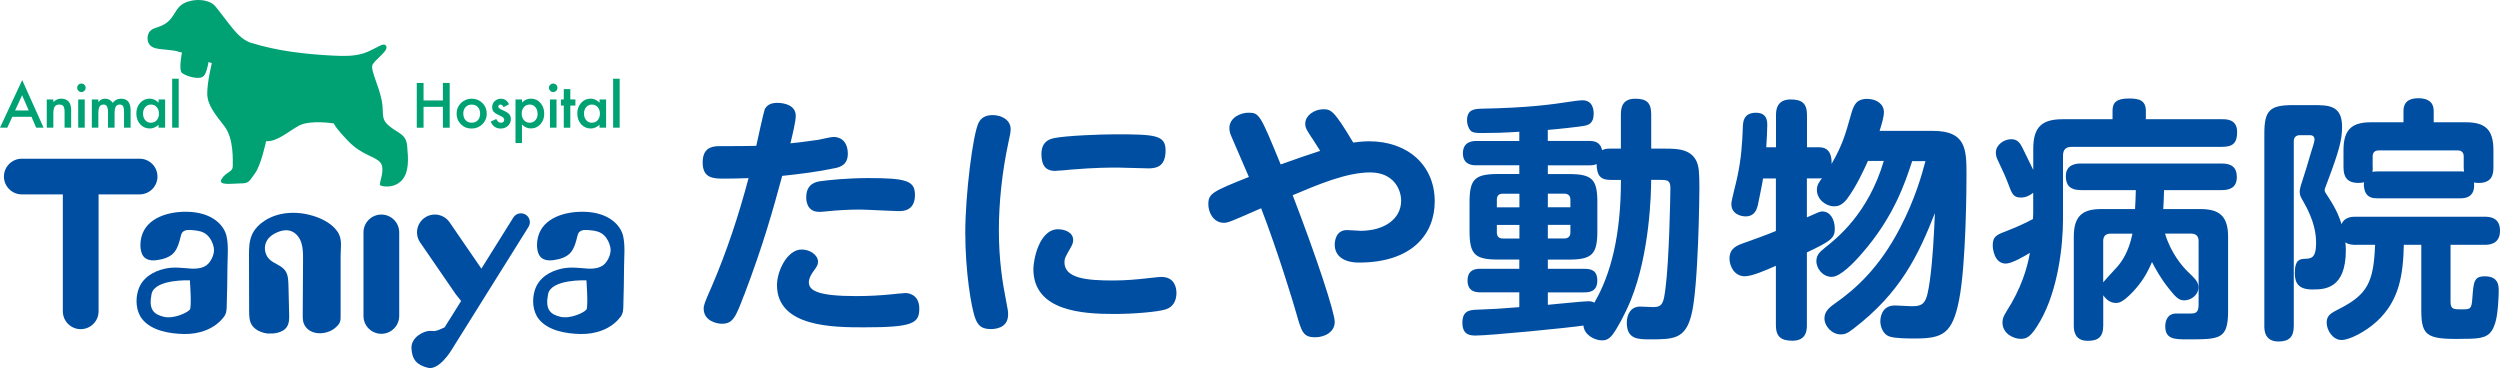
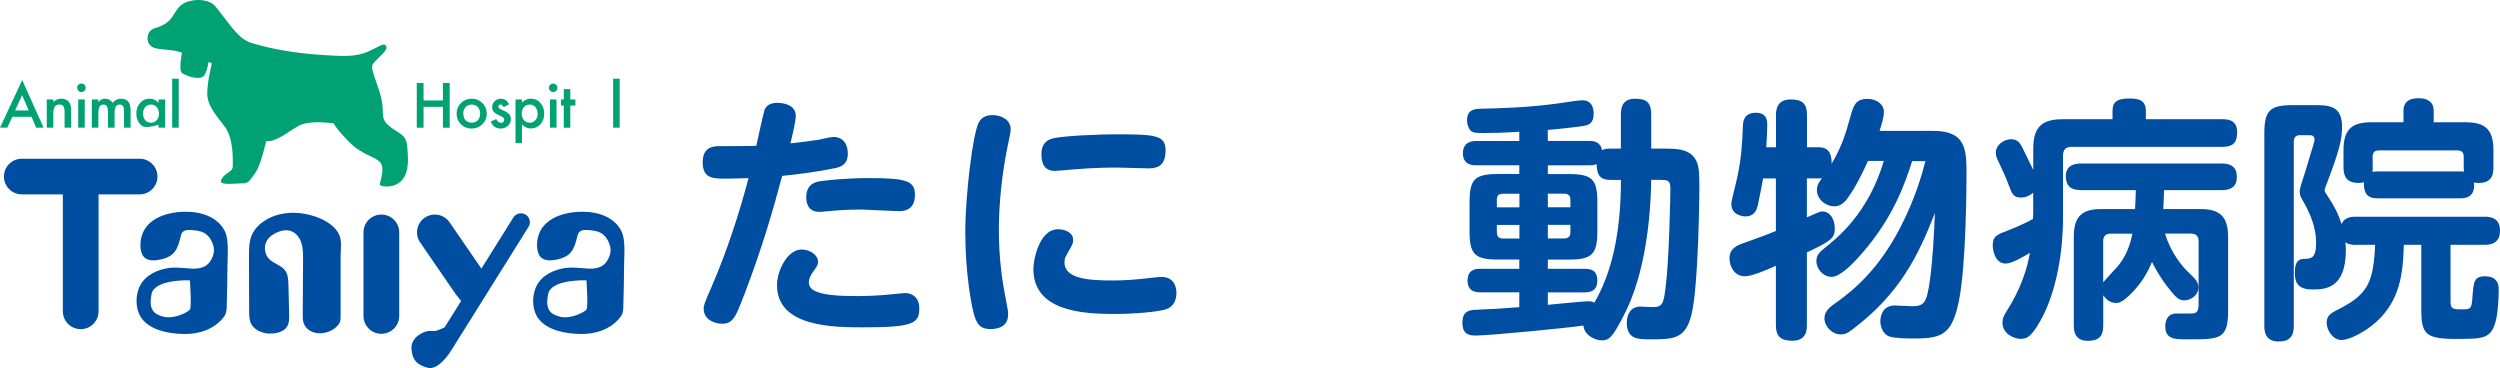
<svg xmlns="http://www.w3.org/2000/svg" width="360" height="53" viewBox="0 0 360 53" fill="none">
  <path d="M107.13 42.527C105.947 45.66 105.542 46.621 103.955 46.621C103.22 46.621 101.331 46.217 101.331 44.449C101.331 43.935 101.441 43.642 102.477 41.279C104.653 36.231 106.388 30.955 107.792 25.65C106.682 25.687 105.315 25.724 104.396 25.724C102.771 25.724 101.184 25.724 101.184 23.398C101.184 21.446 102.293 21.042 103.587 21.042C105.359 21.042 107.534 21.042 108.902 21.005C109.049 20.301 110.011 15.957 110.122 15.737C110.452 15.113 111.011 14.812 111.93 14.812C112.93 14.812 114.591 15.143 114.591 16.691C114.591 17.425 114.15 19.31 113.819 20.639C115.37 20.492 117.325 20.198 117.884 20.125C118.214 20.052 119.692 19.721 119.986 19.721C121.5 19.721 122.088 20.866 122.088 22.121C122.088 23.779 120.941 24.073 120.206 24.219C117.803 24.733 115.113 25.07 112.636 25.327C111.342 30.082 109.975 35.094 107.137 42.541L107.13 42.527ZM115.436 35.93C116.619 35.93 117.795 36.7 117.795 37.699C117.795 38.175 117.612 38.395 117.06 39.173C117.024 39.21 116.472 39.98 116.472 40.648C116.472 41.866 117.84 42.637 123.301 42.637C125.219 42.637 126.807 42.527 128.027 42.416C128.211 42.38 130.313 42.196 130.387 42.196C130.828 42.196 132.379 42.416 132.379 44.442C132.379 46.577 131.416 47.135 124.44 47.135C120.081 47.135 111.886 47.135 111.886 41.052C111.886 39.027 113.363 35.93 115.429 35.93H115.436ZM118.207 26.083C119.244 25.936 121.97 25.643 125.072 25.643C130.57 25.643 131.754 26.046 131.754 28.079C131.754 30.398 129.982 30.398 129.468 30.398C128.578 30.398 124.668 30.177 123.852 30.177C122.154 30.177 120.53 30.288 119.42 30.398C118.31 30.508 118.2 30.508 117.979 30.508C116.098 30.508 116.098 28.739 116.098 28.409C116.098 26.384 117.612 26.164 118.2 26.083H118.207Z" fill="#004EA2" />
  <path d="M140.956 17.608C141.286 17.021 141.845 16.573 142.948 16.573C144.168 16.573 145.535 17.234 145.535 18.598C145.535 19.075 145.425 19.486 145.204 20.55C144.278 24.828 143.837 29.363 143.837 33.12C143.837 37.397 144.352 40.714 144.91 43.48C145.167 44.772 145.167 44.882 145.167 45.285C145.167 47.384 143.065 47.384 142.654 47.384C141.433 47.384 140.882 46.944 140.478 45.946C139.853 44.397 139 39.056 139 33.45C139 28.218 140.074 19.222 140.956 17.601V17.608ZM152.4 33.017C153.326 33.017 154.539 33.457 154.539 34.565C154.539 34.969 154.392 35.262 154.208 35.6C153.4 37.001 153.282 37.221 153.282 37.772C153.282 40.098 156.531 40.391 160.258 40.391C162.066 40.391 163.727 40.244 165.278 40.061C166.756 39.914 166.903 39.877 167.233 39.877C169.189 39.877 169.409 41.499 169.409 42.196C169.409 43.231 168.968 44.221 167.858 44.551C166.711 44.918 163.242 45.212 160.471 45.212C155.855 45.212 148.806 44.808 148.806 38.725C148.806 37.544 149.585 33.009 152.386 33.009L152.4 33.017ZM165.285 24.241C164.587 24.241 161.559 24.131 160.927 24.131C159.817 24.131 157.678 24.131 154.208 24.424C154.025 24.461 152.143 24.608 151.922 24.608C150.445 24.608 149.967 23.647 149.967 22.172C149.967 21.137 150.335 20.183 151.775 19.89C153.547 19.523 158.641 19.34 160.603 19.34C166.366 19.34 167.843 19.45 167.843 21.666C167.843 24.094 166.403 24.248 165.293 24.248L165.285 24.241Z" fill="#004EA2" />
-   <path d="M188.88 19.824C188.218 18.79 187.953 18.423 187.953 17.836C187.953 16.544 189.394 15.737 190.504 15.737C191.614 15.737 192.018 15.737 194.863 20.529C195.267 20.492 196.083 20.345 197.149 20.345C202.647 20.345 206.601 23.735 206.601 29.004C206.601 33.758 203.279 37.809 195.708 37.809C193.422 37.809 192.202 36.811 192.202 35.226C192.202 34.896 192.276 33.127 193.973 33.127C194.304 33.127 195.671 33.237 195.929 33.237C199.214 33.237 201.765 31.616 201.765 28.886C201.765 27.338 200.728 24.829 197.296 24.829C193.863 24.829 189.762 26.597 186.145 28.108C189.651 37.214 192.202 45.029 192.202 46.357C192.202 47.832 190.725 48.566 189.394 48.566C187.659 48.566 187.439 47.795 186.697 45.212C186.403 44.104 183.962 36.07 181.603 29.987C177.317 31.865 176.84 32.086 176.252 32.086C174.774 32.086 174.002 30.647 174.002 29.429C174.002 27.844 174.59 27.587 179.839 25.482C179.471 24.557 177.663 20.507 177.325 19.656C177.141 19.252 177.031 18.885 177.031 18.438C177.031 16.963 178.618 16.229 179.765 16.229C181.353 16.229 181.463 16.486 184.418 23.677C187.52 22.569 187.887 22.459 190.107 21.725C189.923 21.431 189.666 21.028 188.887 19.81L188.88 19.824Z" fill="#004EA2" />
  <path d="M233.415 16.427C233.415 15.656 233.525 14.218 235.443 14.218C236.994 14.218 237.774 14.659 237.774 16.464V21.402H239.619C241.427 21.402 243.455 21.402 244.308 23.244C244.639 24.021 244.712 24.718 244.712 27.191C244.712 27.485 244.602 41.566 243.529 45.476C242.64 48.83 240.942 48.866 237.619 48.866C235.885 48.866 234.26 48.866 234.26 46.467C234.26 45.249 234.848 44.148 236.179 44.148C236.399 44.148 237.803 44.222 238.097 44.222C239.464 44.222 239.574 43.488 239.832 41.492C240.346 37.699 240.537 28.262 240.537 27.081C240.537 25.9 240.06 25.9 238.876 25.9H237.766C237.766 27.778 237.582 36.407 234.848 43.187C233.959 45.359 232.819 47.392 232.224 48.162C231.636 48.976 231.041 49.013 230.673 49.013C229.637 49.013 228.122 48.243 228.012 46.878C225.873 47.208 214.539 48.316 212.54 48.316C211.805 48.316 210.584 48.316 210.584 46.474C210.584 44.743 211.621 44.633 212.687 44.596C215.237 44.486 215.642 44.486 218.78 44.229V42.094H213.172C212.694 42.094 211.327 42.094 211.327 40.399C211.327 38.704 212.694 38.704 213.172 38.704H218.78V37.376H215.752C212.356 37.376 211.614 36.642 211.614 33.245V29.15C211.614 25.834 212.319 25.056 215.752 25.056H218.78V23.801H212.576C212.135 23.801 210.658 23.801 210.658 22.07C210.658 20.338 212.135 20.301 212.576 20.301H218.78V18.973C216.568 19.12 214.87 19.157 213.466 19.157C212.65 19.157 212.209 19.12 211.915 18.936C211.547 18.68 211.253 17.975 211.253 17.315C211.253 15.73 212.4 15.693 213.209 15.656C220.147 15.51 223.065 15.106 226.719 14.549C227.049 14.512 227.534 14.438 227.865 14.438C229.453 14.438 229.49 15.987 229.49 16.354C229.49 17.865 228.637 18.012 228.122 18.122C227.608 18.232 224.286 18.599 222.882 18.709V20.294H228.791C229.49 20.294 230.416 20.367 230.71 21.622C231.041 21.475 231.188 21.402 231.893 21.402H233.407V16.427H233.415ZM218.795 29.847V27.895H216.399C215.737 27.895 215.546 28.262 215.546 28.783V29.855H218.795V29.847ZM218.795 32.386H215.546V33.457C215.546 33.934 215.73 34.345 216.399 34.345H218.795V32.394V32.386ZM222.889 43.892C223.815 43.818 227.946 43.378 228.762 43.378C229.24 43.378 229.497 43.525 229.578 43.598C231.974 39.504 233.415 33.868 233.415 25.907H231.901C230.57 25.907 229.945 25.393 229.909 23.625C229.651 23.735 229.504 23.808 228.799 23.808H222.889V25.063H225.881C229.313 25.063 230.019 25.834 230.019 29.158V33.252C230.019 36.605 229.284 37.383 225.881 37.383H222.889V38.711H228.167C229.13 38.711 230.012 38.931 230.012 40.406C230.012 42.028 228.791 42.101 228.167 42.101H222.889V43.906V43.892ZM222.889 29.847H226.138V28.776C226.138 28.189 225.844 27.888 225.249 27.888H222.889V29.84V29.847ZM222.889 32.386V34.338H225.249C225.837 34.338 226.138 34.044 226.138 33.45V32.379H222.889V32.386Z" fill="#004EA2" />
  <path d="M275.362 23.177C274.326 26.347 272.701 31.249 268.129 36.48C267.02 37.772 265.028 39.87 263.771 39.87C262.514 39.87 261.558 38.726 261.558 37.589C261.558 36.701 262.11 36.224 262.705 35.747C264.513 34.309 269.019 30.772 271.268 23.177H268.982C268.468 24.322 267.321 26.861 265.954 28.673C265.182 29.671 264.476 29.708 264.109 29.708C262.925 29.708 261.632 28.71 261.632 27.352C261.632 26.619 261.963 26.208 262.367 25.657C262.183 25.694 262.146 25.694 261.962 25.694H260.191V31.3C261.779 30.603 262.036 30.449 262.404 30.449C263.587 30.449 264.212 31.63 264.212 32.958C264.212 34.286 263.624 34.727 260.191 36.348V46.819C260.191 47.406 260.191 49.064 258.126 49.064C256.501 49.064 255.729 48.514 255.729 46.819V38.271C254.178 38.968 252.26 39.782 251.26 39.782C249.709 39.782 249.048 38.271 249.048 37.236C249.048 35.725 250.158 35.321 251.224 34.954C252.738 34.404 254.436 33.81 255.729 33.259V25.702H253.884C253.701 26.846 253.149 29.422 253.113 29.613C252.966 30.126 252.708 31.161 251.341 31.161C250.827 31.161 249.312 30.904 249.312 29.356C249.312 28.879 250.048 26.149 250.165 25.526C250.753 22.759 250.871 20.844 250.981 18.078C251.018 17.527 251.091 16.273 252.789 16.236C254.487 16.199 254.487 17.491 254.487 18.004C254.487 18.445 254.414 20.396 254.34 21.211H255.744V16.566C255.744 15.906 255.818 14.321 257.846 14.321C259.471 14.321 260.206 14.871 260.206 16.566V21.211H261.977C263.565 21.211 263.785 22.576 263.749 23.603C265.336 20.837 265.741 19.325 266.483 16.713C266.887 15.275 267.181 14.24 268.879 14.24C270.21 14.24 271.283 14.974 271.283 16.155C271.283 16.816 270.989 17.814 270.658 18.848H278.376C283.065 18.848 283.176 21.468 283.176 25.041C283.176 26.443 283.139 38.014 282.103 43.209C281.14 48.111 279.699 48.742 275.752 48.742C274.789 48.742 272.87 48.742 272.062 48.448C271.173 48.155 270.768 47.047 270.768 46.276C270.768 45.873 270.879 43.987 272.87 43.987C273.238 43.987 274.973 44.097 275.303 44.097C277.112 44.097 277.442 43.583 277.891 40.45C278.332 37.244 278.479 33.964 278.626 30.684C276.222 36.803 273.642 42.182 266.887 47.34C265.998 48.044 265.594 48.155 265.079 48.155C263.785 48.155 262.72 46.973 262.72 45.829C262.72 44.757 263.609 44.134 264.344 43.62C267.152 41.632 270.585 38.645 273.613 32.819C275.789 28.615 276.715 25.261 277.266 23.199H275.384L275.362 23.177Z" fill="#004EA2" />
  <path d="M292.79 27.749C292.275 28.189 291.643 28.446 291.018 28.446C289.908 28.446 289.725 27.932 289.137 26.347C288.769 25.349 288.328 24.469 287.733 23.177C287.549 22.811 287.402 22.444 287.402 21.959C287.402 20.852 288.585 20.044 289.614 20.044C290.644 20.044 290.945 20.749 291.276 21.372C291.827 22.48 292.533 23.919 292.79 24.469V21.409C292.79 18.203 294.12 17.168 297.038 17.168H304.205V15.95C304.205 14.805 304.719 14.182 306.564 14.182C307.968 14.182 309.005 14.402 309.005 15.987V17.168H320.008C320.633 17.168 322.147 17.168 322.147 19.01C322.147 20.485 321.633 21.145 320.008 21.145H298.332C297.479 21.145 297.075 21.549 297.075 22.4V31.542C297.075 35.446 296.34 41.749 293.826 46.173C292.459 48.61 291.798 48.793 290.982 48.793C289.872 48.793 288.358 47.979 288.358 46.467C288.358 45.88 288.505 45.542 288.909 44.882C291.048 41.566 291.937 38.579 292.305 36.407C291.415 36.958 289.681 37.955 288.835 37.955C287.174 37.955 286.954 35.82 286.954 35.336C286.954 34.008 287.542 33.788 289.203 33.164C289.644 32.981 291.011 32.467 292.746 31.542C292.746 31.469 292.782 30.882 292.782 30.691V27.741L292.79 27.749ZM311.769 33.641C312.577 36.444 314.393 38.506 314.981 39.056C316.238 40.274 316.568 40.604 316.568 41.411C316.568 42.519 315.458 43.253 314.54 43.253C313.805 43.253 313.393 42.923 312.29 41.522C311.144 40.083 310.372 38.682 309.887 37.728C309.152 39.46 308.409 40.641 307.152 42.006C305.602 43.627 305.05 43.627 304.675 43.627C303.639 43.627 303.051 42.776 302.867 42.519V46.871C302.867 48.602 302.059 49.079 300.618 49.079C298.7 49.079 298.626 47.531 298.626 46.871V34.081C298.626 31.021 299.956 30.104 302.61 30.104H307.447C307.483 29.216 307.557 28.262 307.557 27.375H299.692C297.957 27.375 297.479 26.567 297.479 25.349C297.479 23.544 299.214 23.544 299.692 23.544H319.927C321.295 23.544 322.103 24.058 322.103 25.496C322.103 27.081 320.993 27.375 319.927 27.375H311.622C311.622 28.108 311.548 29.363 311.511 30.104H316.826C319.413 30.104 320.846 30.955 320.846 34.081V44.735C320.846 48.866 319.7 48.866 315.01 48.866C313.165 48.866 311.798 48.866 311.798 46.988C311.798 46.218 312.092 45.146 313.386 45.146H315.414C316.039 45.146 316.598 45.11 316.598 43.928V34.712C316.598 33.978 316.193 33.641 315.525 33.641H311.761H311.769ZM302.867 40.648C303.124 40.318 304.602 38.733 304.933 38.366C305.557 37.633 306.557 36.231 307.072 33.648H303.933C303.271 33.648 302.86 33.942 302.86 34.72V40.656L302.867 40.648Z" fill="#004EA2" />
  <path d="M339.28 35.263C338.28 35.263 337.95 35.042 337.729 34.896C337.766 35.189 337.803 35.483 337.803 36.004C337.803 41.683 334.664 41.683 332.966 41.683C331.048 41.683 330.452 40.832 330.452 39.328C330.452 37.303 331.261 37.303 331.93 37.266C332.745 37.229 333.517 37.229 333.517 35.02C333.517 33.802 333.334 31.851 331.636 28.938C331.305 28.387 331.158 28.086 331.158 27.61C331.158 27.279 331.268 26.912 331.342 26.648C331.856 25.063 332.341 23.515 332.782 21.967C332.856 21.71 333.297 20.419 333.297 20.125C333.297 19.465 332.782 19.465 332.562 19.465H331.195C330.57 19.465 330.305 19.832 330.305 20.353V46.929C330.305 48.514 329.644 49.175 328.093 49.175C326.064 49.175 326.064 47.48 326.064 46.929V19.267C326.064 15.84 326.873 15.136 330.239 15.136H333.047C335.296 15.136 337.259 15.136 337.259 18.269C337.259 20.147 336.818 21.769 335.12 26.267C334.789 27.118 334.752 27.228 334.752 27.375C334.752 27.595 334.826 27.705 335.34 28.483C336.524 30.288 336.928 31.469 337.185 32.276C337.626 31.205 338.736 31.205 339.287 31.205H357.752C358.678 31.205 360.001 31.388 360.001 33.23C360.001 35.255 358.303 35.255 357.752 35.255H352.878V43.473C352.878 44.545 353.356 44.545 354.429 44.545C355.723 44.545 355.907 44.545 356.017 42.96C356.201 40.56 356.237 39.79 357.825 39.79C359.817 39.79 359.817 41.191 359.817 41.889C359.817 42.659 359.707 45.315 359.302 46.533C358.751 48.301 357.899 48.705 355.796 48.779C349.556 48.925 348.666 48.668 348.666 44.611V35.248H346.153C346.042 39.489 345.565 43.246 342.235 46.306C340.574 47.817 338.288 48.962 337.178 48.962C335.958 48.962 335.039 47.597 335.039 46.452C335.039 45.381 335.737 45.051 336.737 44.537C340.985 42.402 341.794 40.597 342.014 35.248H339.28V35.263ZM337.464 21.593C337.464 18.459 338.868 17.608 341.448 17.608H346.101V15.987C346.101 14.329 347.395 14.145 348.277 14.145C349.607 14.145 350.453 14.695 350.453 15.987V17.608H355.069C357.766 17.608 359.053 18.57 359.053 21.593V24.102C359.053 25.1 358.869 26.347 356.914 26.347C356.62 26.347 356.436 26.311 356.252 26.274C356.509 28.556 354.775 28.556 354.297 28.556H342.374C341.823 28.556 340.713 28.556 340.456 27.155C340.383 26.824 340.383 26.531 340.419 26.23C340.236 26.303 340.015 26.34 339.603 26.34C337.905 26.34 337.464 25.379 337.464 24.095V21.585V21.593ZM341.676 24.095C341.676 24.315 341.676 24.388 341.639 24.755C341.86 24.718 341.97 24.682 342.374 24.682H354.297C354.517 24.682 354.591 24.682 354.811 24.718C354.811 24.535 354.775 24.352 354.775 24.095V22.547C354.775 21.996 354.517 21.659 353.885 21.659H342.551C341.926 21.659 341.661 21.989 341.661 22.547V24.095H341.676Z" fill="#004EA2" />
  <path d="M4.535 16.822H1.771L1.051 18.385H0L3.197 11.533L6.277 18.385H5.211L4.535 16.822ZM4.138 15.905L3.183 13.712L2.176 15.905H4.138Z" fill="#00A273" />
  <path d="M6.733 14.321H7.681V14.695C8.012 14.372 8.379 14.204 8.791 14.204C9.269 14.204 9.636 14.35 9.901 14.651C10.129 14.908 10.246 15.319 10.246 15.891V18.386H9.298V16.119C9.298 15.715 9.239 15.444 9.129 15.289C9.019 15.135 8.82 15.055 8.534 15.055C8.225 15.055 7.997 15.157 7.872 15.363C7.747 15.568 7.681 15.92 7.681 16.427V18.386H6.733V14.321Z" fill="#00A273" />
  <path d="M11.114 12.633C11.114 12.471 11.173 12.325 11.29 12.207C11.408 12.09 11.555 12.031 11.724 12.031C11.893 12.031 12.04 12.09 12.158 12.207C12.275 12.325 12.334 12.464 12.334 12.64C12.334 12.816 12.275 12.956 12.158 13.073C12.04 13.19 11.9 13.257 11.724 13.257C11.547 13.257 11.408 13.198 11.29 13.073C11.173 12.956 11.114 12.809 11.114 12.633ZM12.202 14.32V18.385H11.261V14.32H12.202Z" fill="#00A273" />
  <path d="M13.223 14.321H14.164V14.695C14.347 14.504 14.502 14.38 14.627 14.314C14.766 14.248 14.935 14.211 15.141 14.211C15.604 14.211 15.964 14.409 16.236 14.812C16.53 14.409 16.935 14.211 17.434 14.211C18.353 14.211 18.809 14.768 18.809 15.876V18.386H17.861V16.126C17.861 15.737 17.817 15.458 17.721 15.297C17.625 15.135 17.464 15.055 17.243 15.055C16.986 15.055 16.795 15.15 16.677 15.348C16.56 15.539 16.501 15.854 16.501 16.287V18.386H15.553V16.14C15.553 15.414 15.347 15.055 14.928 15.055C14.663 15.055 14.472 15.15 14.347 15.348C14.222 15.546 14.164 15.854 14.164 16.287V18.386H13.223V14.321Z" fill="#00A273" />
-   <path d="M22.83 14.321H23.778V18.386H22.83V17.96C22.44 18.32 22.029 18.503 21.58 18.503C21.014 18.503 20.551 18.297 20.184 17.894C19.816 17.476 19.632 16.962 19.632 16.339C19.632 15.715 19.816 15.223 20.184 14.813C20.551 14.402 21.007 14.204 21.558 14.204C22.036 14.204 22.455 14.402 22.837 14.79V14.321H22.83ZM20.595 16.346C20.595 16.735 20.698 17.05 20.911 17.3C21.125 17.549 21.396 17.674 21.72 17.674C22.065 17.674 22.352 17.556 22.565 17.314C22.778 17.065 22.889 16.749 22.889 16.368C22.889 15.986 22.778 15.671 22.565 15.421C22.352 15.179 22.073 15.055 21.727 15.055C21.404 15.055 21.132 15.179 20.919 15.421C20.706 15.671 20.595 15.972 20.595 16.339V16.346Z" fill="#00A273" />
+   <path d="M22.83 14.321H23.778V18.386H22.83V17.96C21.014 18.503 20.551 18.297 20.184 17.894C19.816 17.476 19.632 16.962 19.632 16.339C19.632 15.715 19.816 15.223 20.184 14.813C20.551 14.402 21.007 14.204 21.558 14.204C22.036 14.204 22.455 14.402 22.837 14.79V14.321H22.83ZM20.595 16.346C20.595 16.735 20.698 17.05 20.911 17.3C21.125 17.549 21.396 17.674 21.72 17.674C22.065 17.674 22.352 17.556 22.565 17.314C22.778 17.065 22.889 16.749 22.889 16.368C22.889 15.986 22.778 15.671 22.565 15.421C22.352 15.179 22.073 15.055 21.727 15.055C21.404 15.055 21.132 15.179 20.919 15.421C20.706 15.671 20.595 15.972 20.595 16.339V16.346Z" fill="#00A273" />
  <path d="M25.733 11.335V18.385H24.793V11.335H25.733Z" fill="#00A273" />
  <path d="M60.992 14.467H63.778V11.943H64.756V18.392H63.778V15.384H60.992V18.392H60.015V11.943H60.992V14.467Z" fill="#00A273" />
  <path d="M65.755 16.324C65.755 15.737 65.969 15.238 66.388 14.827C66.806 14.416 67.321 14.211 67.924 14.211C68.526 14.211 69.048 14.416 69.467 14.835C69.886 15.253 70.092 15.759 70.092 16.361C70.092 16.962 69.879 17.483 69.46 17.894C69.034 18.305 68.519 18.51 67.902 18.51C67.284 18.51 66.777 18.305 66.365 17.887C65.954 17.476 65.748 16.955 65.748 16.331L65.755 16.324ZM66.718 16.346C66.718 16.749 66.829 17.072 67.042 17.307C67.262 17.549 67.556 17.666 67.924 17.666C68.291 17.666 68.585 17.549 68.806 17.314C69.026 17.08 69.137 16.764 69.137 16.368C69.137 15.972 69.026 15.656 68.806 15.421C68.585 15.179 68.291 15.062 67.924 15.062C67.556 15.062 67.27 15.179 67.049 15.421C66.829 15.664 66.711 15.972 66.711 16.346H66.718Z" fill="#00A273" />
  <path d="M73.297 15.018L72.518 15.429C72.393 15.179 72.246 15.055 72.062 15.055C71.974 15.055 71.9 15.084 71.842 15.143C71.783 15.201 71.753 15.275 71.753 15.363C71.753 15.517 71.937 15.671 72.297 15.825C72.797 16.038 73.135 16.236 73.304 16.419C73.481 16.603 73.562 16.845 73.562 17.153C73.562 17.549 73.415 17.872 73.128 18.136C72.849 18.386 72.503 18.51 72.106 18.51C71.423 18.51 70.938 18.18 70.658 17.512L71.459 17.138C71.57 17.336 71.658 17.454 71.717 17.512C71.834 17.615 71.967 17.674 72.128 17.674C72.444 17.674 72.606 17.527 72.606 17.241C72.606 17.072 72.481 16.918 72.239 16.771C72.143 16.727 72.047 16.676 71.952 16.632C71.856 16.588 71.761 16.544 71.665 16.493C71.393 16.361 71.202 16.229 71.085 16.089C70.945 15.92 70.871 15.7 70.871 15.436C70.871 15.084 70.996 14.79 71.239 14.563C71.489 14.328 71.79 14.218 72.143 14.218C72.665 14.218 73.054 14.49 73.304 15.025L73.297 15.018Z" fill="#00A273" />
  <path d="M75.171 20.601H74.231V14.321H75.171V14.761C75.539 14.394 75.965 14.204 76.436 14.204C76.994 14.204 77.457 14.409 77.817 14.82C78.185 15.231 78.369 15.744 78.369 16.368C78.369 16.991 78.185 17.483 77.817 17.894C77.457 18.297 76.994 18.496 76.443 18.496C75.965 18.496 75.539 18.305 75.164 17.923V20.594L75.171 20.601ZM77.413 16.383C77.413 15.994 77.31 15.678 77.097 15.429C76.884 15.179 76.612 15.055 76.289 15.055C75.943 15.055 75.664 15.172 75.451 15.414C75.237 15.656 75.127 15.964 75.127 16.361C75.127 16.757 75.237 17.058 75.451 17.307C75.664 17.549 75.943 17.674 76.289 17.674C76.612 17.674 76.884 17.549 77.097 17.307C77.318 17.065 77.421 16.757 77.421 16.39L77.413 16.383Z" fill="#00A273" />
  <path d="M79.052 12.633C79.052 12.471 79.111 12.325 79.229 12.207C79.346 12.09 79.493 12.031 79.662 12.031C79.831 12.031 79.978 12.09 80.096 12.207C80.214 12.325 80.272 12.464 80.272 12.64C80.272 12.816 80.214 12.956 80.096 13.073C79.978 13.19 79.839 13.257 79.662 13.257C79.486 13.257 79.346 13.198 79.229 13.073C79.111 12.956 79.052 12.809 79.052 12.633ZM80.14 14.32V18.385H79.199V14.32H80.14Z" fill="#00A273" />
  <path d="M82.124 15.201V18.392H81.184V15.201H80.779V14.32H81.184V12.831H82.124V14.32H82.859V15.201H82.124Z" fill="#00A273" />
-   <path d="M86.329 14.321H87.278V18.386H86.329V17.96C85.94 18.32 85.528 18.503 85.08 18.503C84.514 18.503 84.051 18.297 83.683 17.894C83.316 17.476 83.132 16.962 83.132 16.339C83.132 15.715 83.316 15.223 83.683 14.813C84.051 14.402 84.506 14.204 85.058 14.204C85.535 14.204 85.954 14.402 86.337 14.79V14.321H86.329ZM84.095 16.346C84.095 16.735 84.198 17.05 84.411 17.3C84.624 17.549 84.896 17.674 85.219 17.674C85.565 17.674 85.852 17.556 86.065 17.314C86.278 17.065 86.388 16.749 86.388 16.368C86.388 15.986 86.278 15.671 86.065 15.421C85.852 15.179 85.572 15.055 85.227 15.055C84.903 15.055 84.631 15.179 84.418 15.421C84.205 15.671 84.095 15.972 84.095 16.339V16.346Z" fill="#00A273" />
  <path d="M89.232 11.335V18.385H88.291V11.335H89.232Z" fill="#00A273" />
  <path d="M25.564 7.38C24.866 7.24 24.16 7.182 23.455 7.108C22.749 7.035 21.933 6.983 21.5 6.382C21.331 6.147 21.257 5.853 21.25 5.56C21.235 5.142 21.367 4.709 21.661 4.423C21.977 4.114 22.433 4.012 22.852 3.865C23.433 3.667 23.984 3.359 24.41 2.918C24.815 2.493 25.094 1.965 25.417 1.48C25.888 0.783 26.402 0.416 27.203 0.189C28.321 -0.134 29.68 -0.053 30.563 0.512C30.945 0.754 31.232 1.194 31.511 1.539C31.966 2.119 32.407 2.72 32.871 3.3C33.745 4.408 34.738 5.721 36.134 6.162C39.986 7.358 44.014 7.813 48.027 8.011C49.483 8.084 50.989 8.121 52.386 7.666C53.055 7.453 53.672 7.101 54.304 6.793C54.562 6.668 55.23 6.235 55.517 6.506C56.282 7.211 53.76 8.664 53.599 9.464C53.437 10.263 54.562 12.421 54.959 14.416C55.355 16.412 54.716 17.051 56.076 18.166C57.436 19.281 58.472 19.281 58.634 21.042C58.795 22.803 58.957 24.792 57.833 25.995C56.708 27.198 54.87 26.876 54.716 26.634C54.562 26.391 55.517 24.395 54.797 23.442C54.077 22.488 52.158 22.407 50.159 20.331C48.159 18.254 48.079 17.777 48.079 17.777C48.079 17.777 44.639 17.219 43.036 18.1C41.434 18.98 39.92 20.419 38.317 20.338C38.317 20.338 37.597 23.772 36.715 24.968C35.833 26.164 35.833 26.406 34.715 26.406C33.598 26.406 31.276 26.802 31.915 25.768C32.554 24.733 33.517 24.806 33.517 23.933C33.517 23.06 33.679 19.942 32.319 18.181C30.959 16.42 29.842 15.106 29.842 13.448C29.842 11.79 30.504 9.097 30.504 9.097L30.004 8.921C30.07 8.943 29.783 10.036 29.761 10.095C29.622 10.483 29.563 10.718 29.298 10.975C28.754 11.518 26.953 11.056 26.218 10.513C25.682 10.117 26.204 7.57 26.204 7.57C25.991 7.504 25.77 7.453 25.55 7.409L25.564 7.38Z" fill="#00A273" />
  <path d="M20.096 22.855H3.139C1.72 22.855 0.566 24.006 0.566 25.423C0.566 26.839 1.72 27.991 3.139 27.991H9.048V44.831C9.048 46.247 10.202 47.399 11.621 47.399C13.04 47.399 14.194 46.254 14.194 44.831V27.991H20.103C21.522 27.991 22.676 26.839 22.676 25.423C22.676 24.006 21.522 22.855 20.103 22.855H20.096Z" fill="#004EA2" />
  <path d="M54.914 48.066C53.495 48.066 52.341 46.922 52.341 45.498V33.465C52.341 32.048 53.495 30.896 54.914 30.896C56.333 30.896 57.487 32.048 57.487 33.465V45.498C57.487 46.914 56.333 48.066 54.914 48.066Z" fill="#004EA2" />
  <path d="M32.613 33.964C32.29 32.569 30.695 30.53 26.851 30.493C24.307 30.464 21.102 31.315 20.367 34.11C20.176 34.837 20.154 35.695 20.39 36.414C20.706 37.383 21.61 37.588 22.558 37.464C23.455 37.346 24.52 37.053 25.108 36.312C25.608 35.688 25.814 34.873 26.005 34.11C26.057 33.89 26.115 33.655 26.248 33.479C26.27 33.45 26.292 33.421 26.321 33.399C26.703 33.032 27.336 33.105 27.813 33.149C28.585 33.215 29.276 33.325 29.864 33.883C30.342 34.338 30.643 34.962 30.776 35.607C30.945 36.407 30.555 37.332 30.033 37.926C29.416 38.63 28.343 38.733 27.46 38.674C26.211 38.586 25.072 38.41 23.815 38.674C22.051 39.056 20.47 40.002 19.904 41.778C19.478 43.106 19.581 44.809 20.463 45.931C21.786 47.619 24.403 48.052 26.453 48.096C28.637 48.147 30.893 47.413 32.246 45.623C32.635 45.102 32.635 44.603 32.65 43.987C32.701 42.123 32.745 40.267 32.753 38.403C32.76 36.987 32.937 35.365 32.613 33.964ZM27.336 44.581C27.056 44.977 25.057 45.975 23.579 45.616C22.102 45.256 21.382 44.537 21.823 42.343C22.264 40.149 27.343 40.369 27.343 40.369C27.343 40.369 27.622 44.185 27.343 44.581H27.336Z" fill="#004EA2" />
  <path d="M89.725 33.964C89.402 32.569 87.806 30.53 83.962 30.493C81.419 30.464 78.214 31.315 77.479 34.11C77.288 34.837 77.266 35.695 77.501 36.414C77.817 37.383 78.721 37.588 79.67 37.464C80.566 37.346 81.632 37.053 82.22 36.312C82.72 35.688 82.926 34.873 83.117 34.11C83.168 33.89 83.227 33.655 83.359 33.479C83.382 33.45 83.404 33.421 83.433 33.399C83.815 33.032 84.447 33.105 84.925 33.149C85.697 33.215 86.388 33.325 86.976 33.883C87.454 34.338 87.755 34.962 87.887 35.607C88.056 36.407 87.667 37.332 87.145 37.926C86.528 38.63 85.454 38.733 84.572 38.674C83.323 38.586 82.183 38.41 80.927 38.674C79.162 39.056 77.582 40.002 77.016 41.778C76.59 43.106 76.693 44.809 77.575 45.931C78.898 47.619 81.515 48.052 83.565 48.096C85.748 48.147 88.005 47.413 89.358 45.623C89.747 45.102 89.747 44.603 89.762 43.987C89.813 42.123 89.857 40.267 89.865 38.403C89.872 36.987 90.048 35.365 89.725 33.964ZM84.44 44.581C84.161 44.977 82.161 45.975 80.684 45.616C79.207 45.256 78.486 44.537 78.927 42.343C79.368 40.149 84.447 40.369 84.447 40.369C84.447 40.369 84.727 44.185 84.447 44.581H84.44Z" fill="#004EA2" />
  <path d="M38.772 48.044C38.375 48.022 37.978 47.942 37.603 47.802C37.059 47.604 36.545 47.267 36.244 46.768C35.891 46.181 35.876 45.454 35.876 44.764C35.876 42.145 35.861 39.525 35.854 36.906C35.854 35.849 35.854 34.749 36.295 33.78C36.67 32.944 37.353 32.269 38.125 31.77C40.272 30.39 43.094 30.368 45.498 31.219C46.652 31.623 47.806 32.269 48.541 33.274C49.349 34.374 49.048 35.563 49.048 36.833C49.048 37.794 49.048 38.755 49.048 39.709C49.048 41.661 49.048 43.612 49.048 45.564C49.048 45.828 49.048 46.093 48.96 46.342C48.835 46.709 48.533 46.988 48.239 47.237C47.019 48.257 44.638 48.375 43.815 46.746C43.594 46.32 43.594 45.821 43.594 45.337C43.609 42.673 43.623 40.01 43.638 37.346C43.638 36.554 43.638 35.747 43.403 34.991C43.168 34.235 42.638 33.523 41.889 33.267C41.227 33.039 40.485 33.193 39.853 33.479C39.294 33.729 38.765 34.096 38.449 34.624C37.941 35.46 38.081 36.634 38.779 37.324C39.441 37.977 40.485 38.19 41.043 38.931C41.484 39.518 41.514 40.303 41.536 41.03C41.573 42.431 41.602 43.84 41.639 45.241C41.654 45.872 41.654 46.555 41.301 47.083C40.992 47.545 40.455 47.802 39.911 47.927C39.544 48.015 39.162 48.044 38.779 48.022L38.772 48.044Z" fill="#004EA2" />
  <path d="M75.693 30.911C75.09 30.537 74.296 30.721 73.921 31.322L69.32 38.682L64.741 32.012C63.94 30.845 62.337 30.544 61.169 31.344C60 32.144 59.699 33.744 60.5 34.91L65.63 42.373L66.402 43.341L64.02 47.142C62.595 47.795 62.764 47.648 61.889 47.648C61.014 47.648 59.169 48.566 59.25 50.165C59.331 51.765 60.007 52.557 61.61 52.961C63.212 53.364 64.939 50.525 64.939 50.525L76.105 32.672C76.479 32.071 76.296 31.278 75.693 30.904V30.911Z" fill="#004EA2" />
</svg>